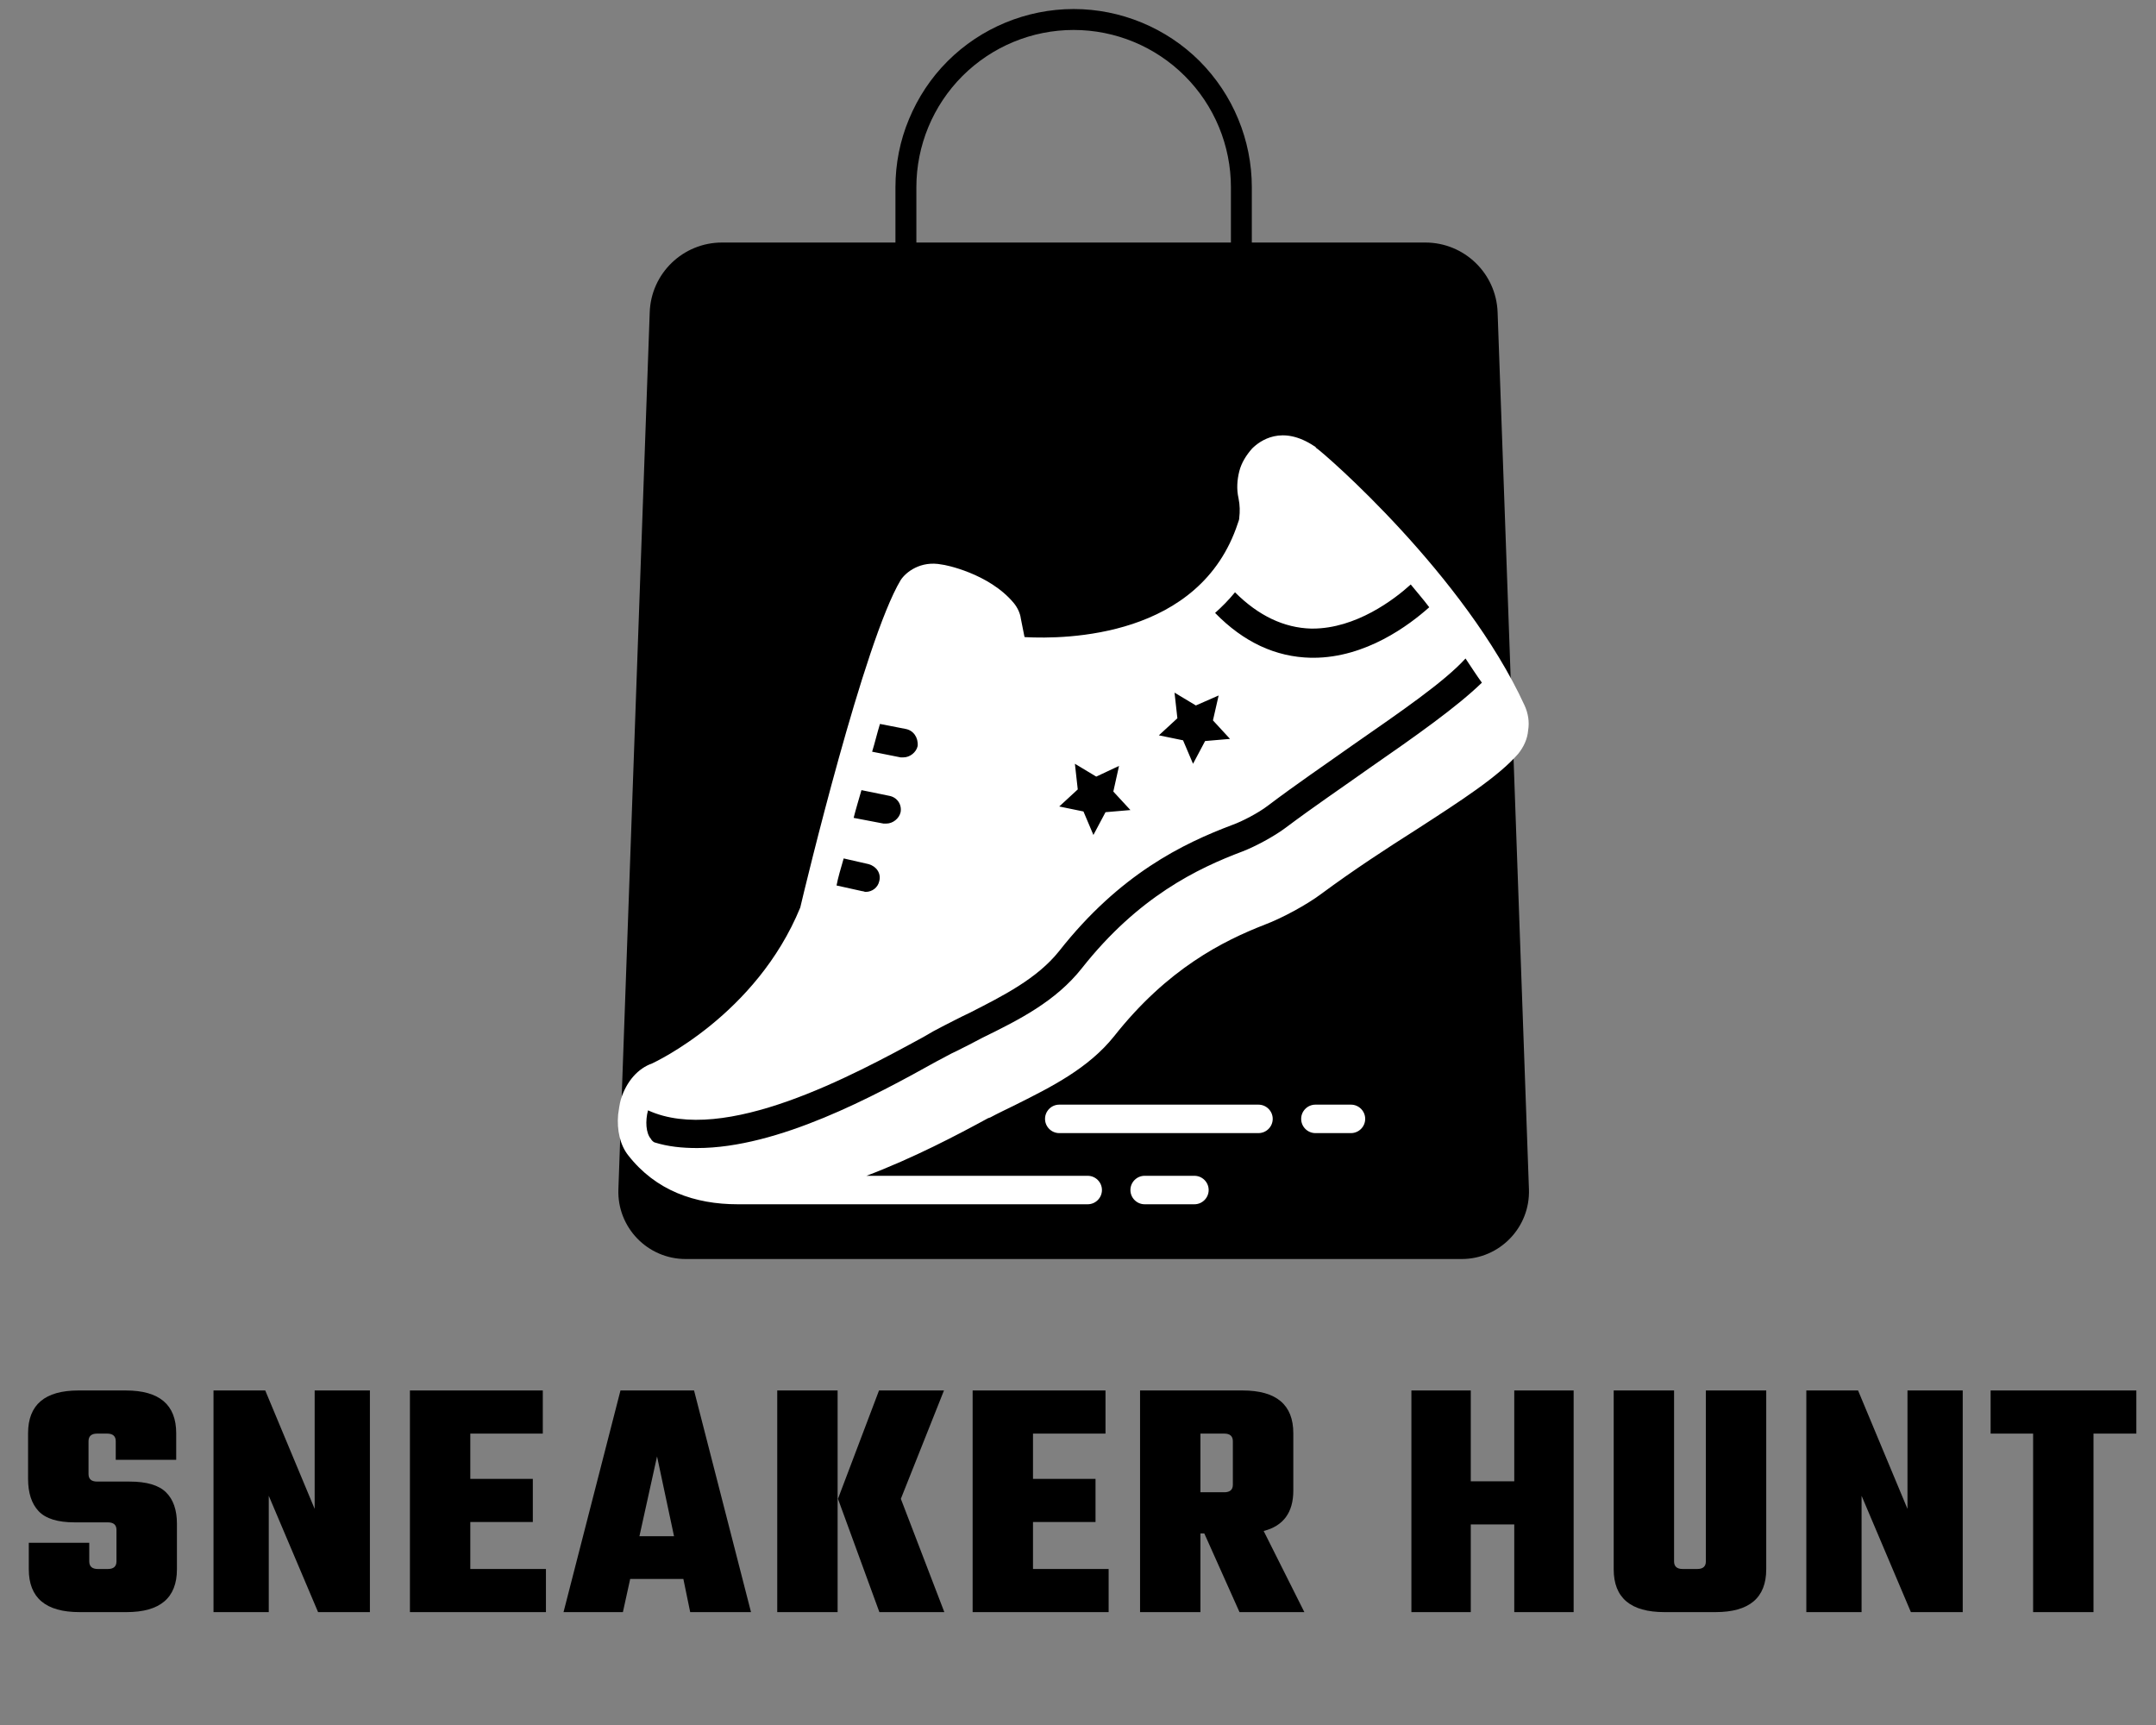
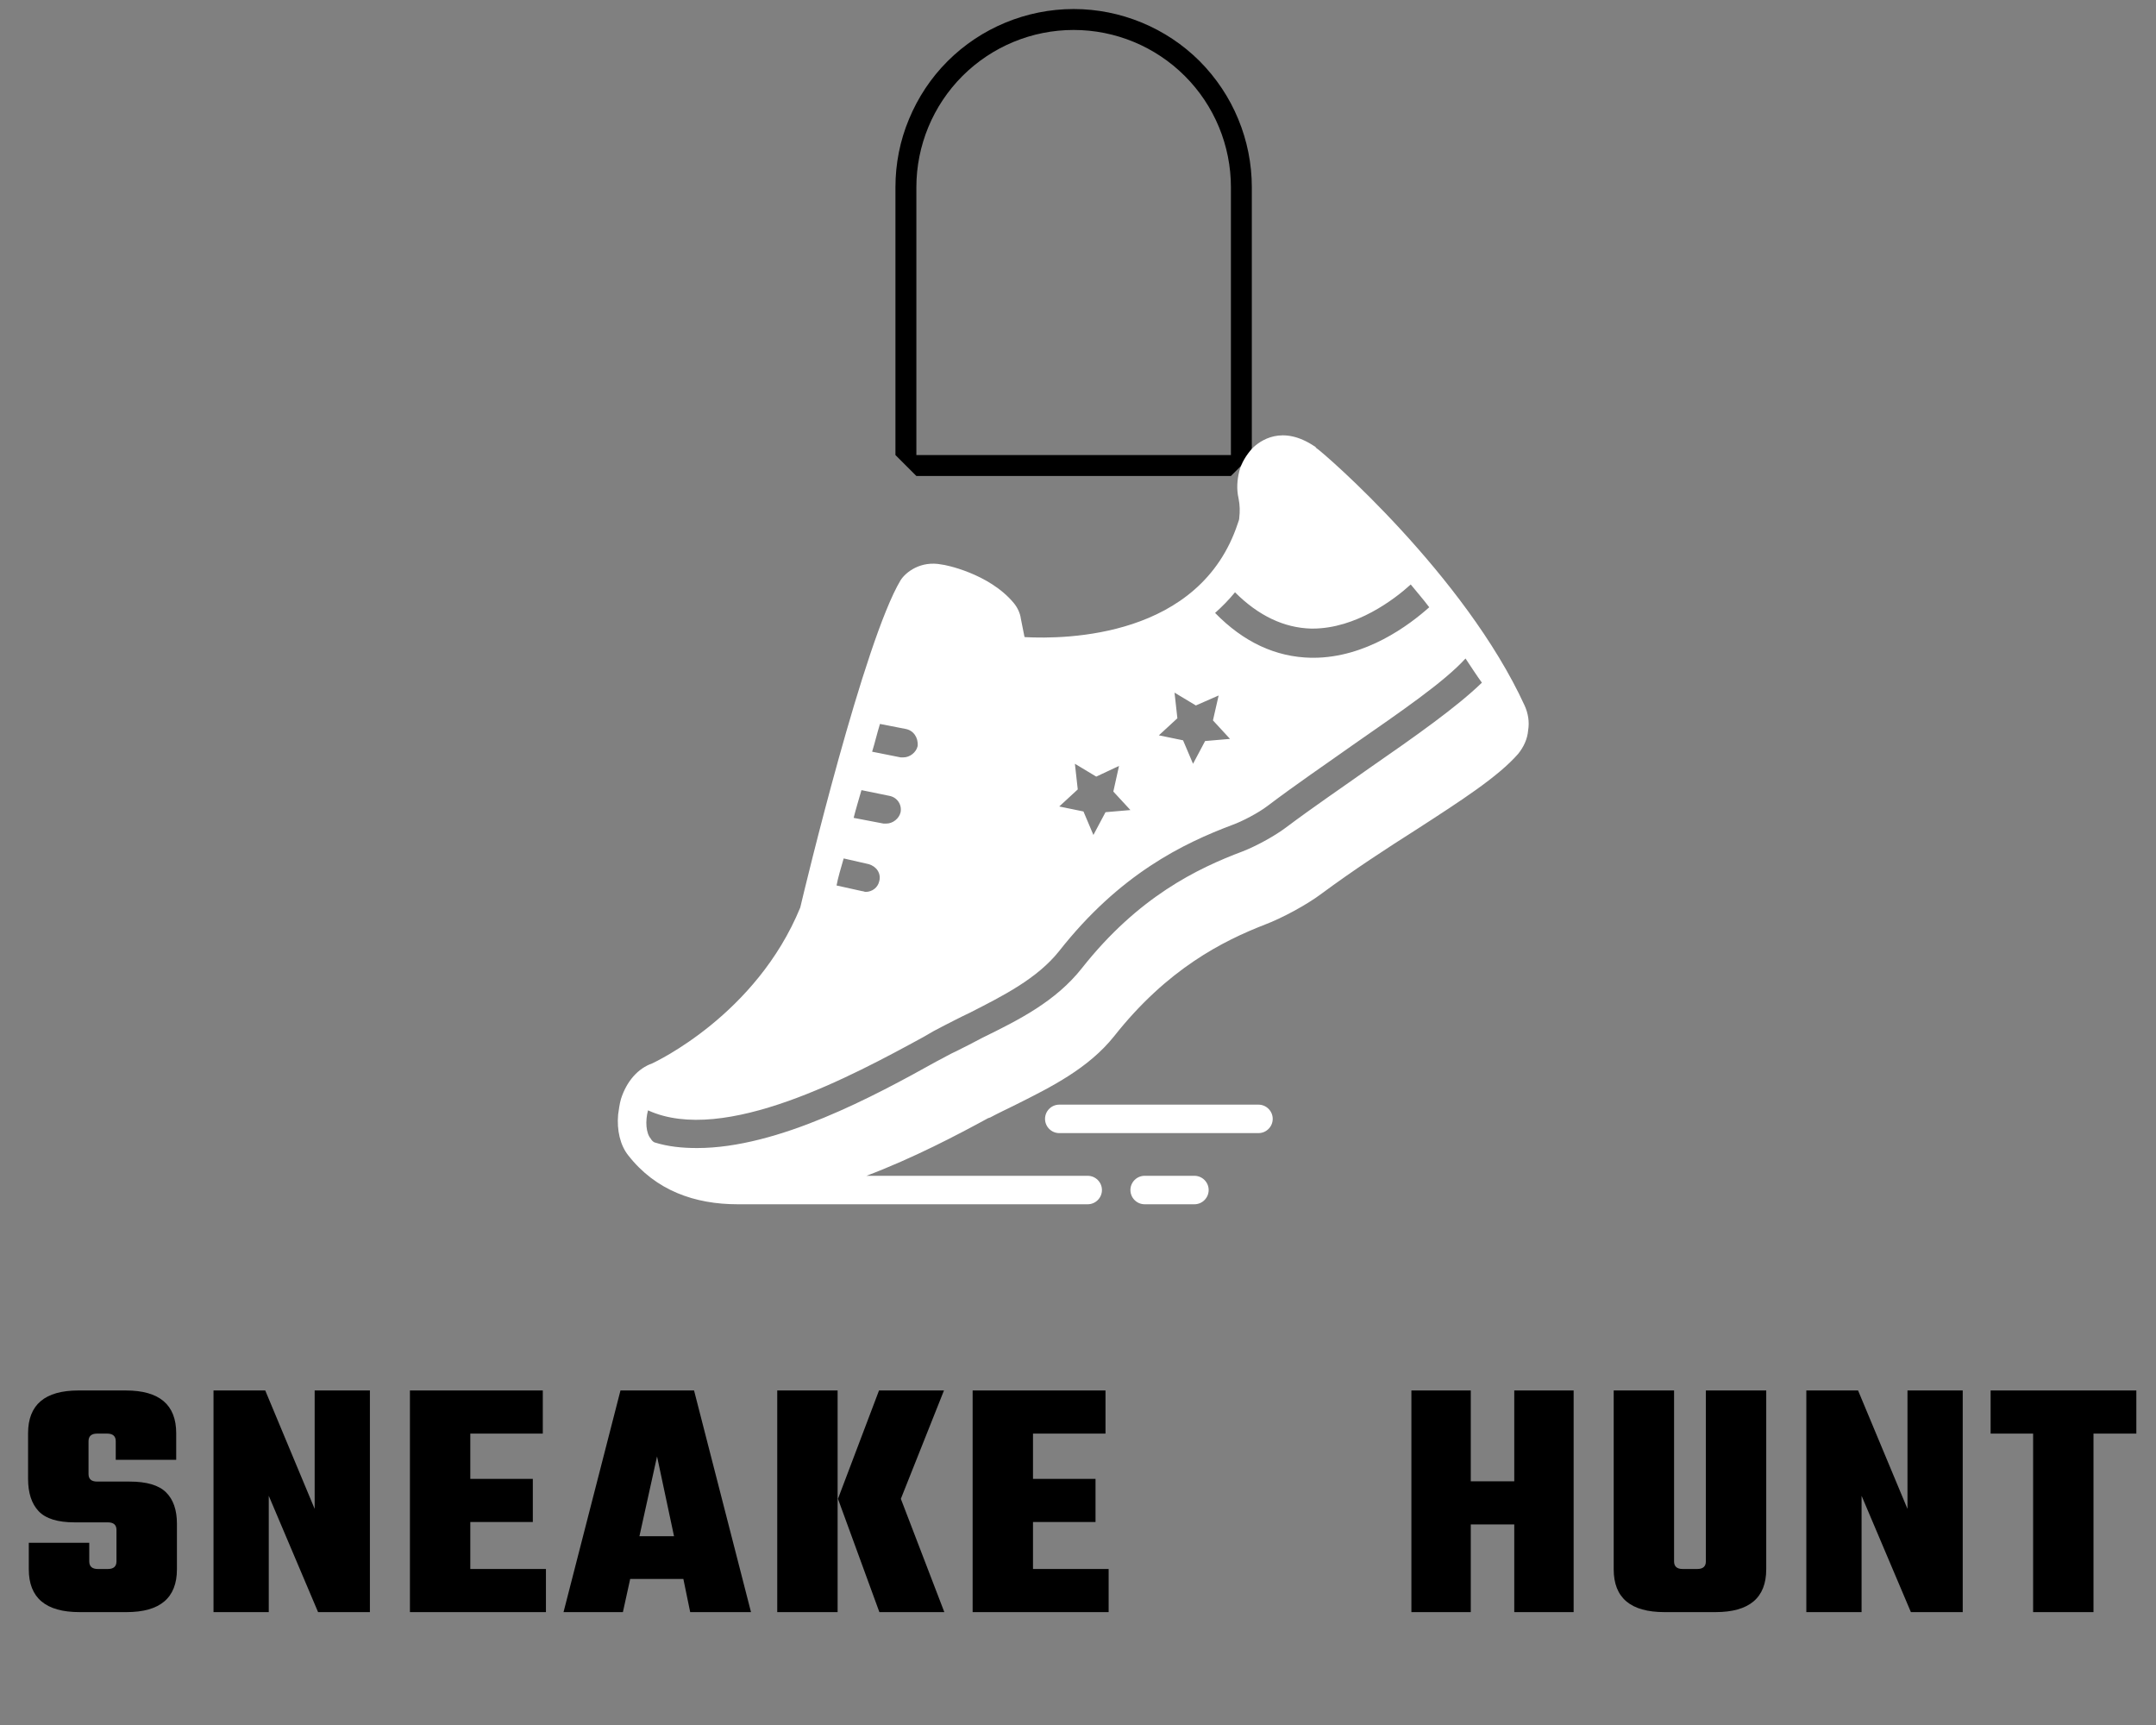
<svg xmlns="http://www.w3.org/2000/svg" width="500" zoomAndPan="magnify" viewBox="0 0 375 300" height="400" preserveAspectRatio="xMidYMid meet" version="1.2">
  <rect x="0" y="0" width="375" height="300" fill="#808080" stroke="none" />
  <defs>
    <clipPath id="b7a6af538e">
      <path d="M 155 1.086 L 218 1.086 L 218 83 L 155 83 Z M 155 1.086 " />
    </clipPath>
    <clipPath id="461ffe9b57">
-       <path d="M 107.266 42 L 266 42 L 266 219 L 107.266 219 Z M 107.266 42 " />
-     </clipPath>
+       </clipPath>
    <clipPath id="e3d25209a8">
      <path d="M 107.266 74 L 266 74 L 266 209.945 L 107.266 209.945 Z M 107.266 74 " />
    </clipPath>
    <clipPath id="6285575cf7">
      <path d="M 89 130 L 104 130 L 104 135.762 L 89 135.762 Z M 89 130 " />
    </clipPath>
    <clipPath id="7e8527e0c3">
      <path d="M 0.266 1 L 158.922 1 L 158.922 135.762 L 0.266 135.762 Z M 0.266 1 " />
    </clipPath>
    <clipPath id="5bd015ea16">
      <rect x="0" width="159" y="0" height="136" />
    </clipPath>
    <clipPath id="38b7d12199">
      <rect x="0" width="373" y="0" height="78" />
    </clipPath>
  </defs>
  <g id="34166d547c">
    <g clip-rule="nonzero" clip-path="url(#b7a6af538e)">
      <path style=" stroke:none;fill-rule:evenodd;fill:#000000;fill-opacity:1;" d="M 217.734 32.57 C 217.734 28.457 216.914 24.43 215.371 20.711 C 213.84 16.984 211.555 13.555 208.672 10.648 C 205.762 7.742 202.336 5.477 198.605 3.934 C 194.879 2.395 190.863 1.57 186.746 1.57 L 186.734 1.57 C 182.629 1.57 178.602 2.395 174.875 3.934 C 171.148 5.477 167.719 7.742 164.812 10.648 C 161.902 13.555 159.652 16.984 158.109 20.711 C 156.547 24.43 155.746 28.457 155.746 32.57 L 155.746 79.137 L 159.387 82.777 L 214.098 82.777 L 217.734 79.137 Z M 214.098 32.57 C 214.098 25.316 211.223 18.359 206.086 13.223 C 200.949 8.094 194.004 5.211 186.746 5.211 L 186.734 5.211 C 179.48 5.211 172.535 8.094 167.395 13.223 C 162.27 18.359 159.387 25.316 159.387 32.57 L 159.387 79.137 L 214.098 79.137 Z M 214.098 32.57 " />
    </g>
    <g clip-rule="nonzero" clip-path="url(#461ffe9b57)">
      <path style=" stroke:none;fill-rule:evenodd;fill:#000000;fill-opacity:1;" d="M 247.914 42.18 L 125.578 42.18 C 118.801 42.18 113.242 47.539 113.008 54.309 L 107.559 206.832 C 107.316 213.457 112.629 218.961 119.266 218.961 L 254.227 218.961 C 260.852 218.961 266.168 213.457 265.934 206.832 L 260.484 54.309 C 260.242 47.539 254.684 42.18 247.914 42.18 Z M 247.914 42.18 " />
    </g>
    <g clip-rule="nonzero" clip-path="url(#e3d25209a8)">
      <g transform="matrix(1,0,0,1,107,74)">
        <g clip-path="url(#5bd015ea16)">
          <g clip-rule="nonzero" clip-path="url(#6285575cf7)">
            <path style=" stroke:none;fill-rule:nonzero;fill:#ffffff;fill-opacity:1;" d="M 92.09 130.488 L 100.754 130.488 C 102.113 130.488 103.227 131.602 103.227 132.961 C 103.227 134.324 102.113 135.438 100.754 135.438 L 92.09 135.438 C 90.73 135.438 89.617 134.324 89.617 132.961 C 89.617 131.602 90.73 130.488 92.09 130.488 Z M 92.09 130.488 " />
          </g>
          <path style=" stroke:none;fill-rule:nonzero;fill:#ffffff;fill-opacity:1;" d="M 74.766 120.586 C 74.766 119.227 75.879 118.113 77.238 118.113 L 111.891 118.113 C 113.254 118.113 114.367 119.227 114.367 120.586 C 114.367 121.949 113.254 123.062 111.891 123.062 L 77.238 123.062 C 75.879 123.062 74.766 121.949 74.766 120.586 Z M 74.766 120.586 " />
-           <path style=" stroke:none;fill-rule:nonzero;fill:#ffffff;fill-opacity:1;" d="M 121.793 123.062 C 120.43 123.062 119.316 121.949 119.316 120.586 C 119.316 119.227 120.43 118.113 121.793 118.113 L 127.98 118.113 C 129.34 118.113 130.453 119.227 130.453 120.586 C 130.453 121.949 129.34 123.062 127.98 123.062 Z M 121.793 123.062 " />
          <g clip-rule="nonzero" clip-path="url(#7e8527e0c3)">
            <path style=" stroke:none;fill-rule:nonzero;fill:#ffffff;fill-opacity:1;" d="M 157.062 57.102 C 153.598 61.062 147.285 65.145 139.242 70.344 C 134.168 73.562 128.473 77.273 122.781 81.48 C 120.309 83.336 115.977 85.688 113.004 86.801 C 105.703 89.648 96.051 94.477 86.77 106.23 C 82.312 111.801 75.879 115.02 69.691 118.113 C 68.207 118.855 66.598 119.598 65.234 120.34 L 64.863 120.465 C 59.418 123.434 51.871 127.395 43.703 130.488 L 82.191 130.488 C 83.551 130.488 84.664 131.602 84.664 132.961 C 84.664 134.324 83.551 135.438 82.191 135.438 L 21.305 135.438 C 13.879 135.438 7.07 133.086 2.246 126.898 C 0.883 125.168 0.266 122.566 0.512 119.844 C 0.637 118.98 0.758 117.988 1.008 117.121 C 1.996 114.027 3.977 111.801 6.453 110.934 C 6.949 110.688 24.52 102.52 32.191 83.832 C 33.059 80.121 43.332 37.426 49.645 26.906 C 50.508 25.543 53.109 23.441 56.82 24.184 C 57.191 24.184 64.988 25.668 69.32 30.863 C 69.938 31.609 70.434 32.598 70.559 33.586 L 71.176 36.684 C 71.176 36.805 71.301 36.805 71.301 36.805 C 78.355 37.176 101.742 36.93 108.301 17.004 C 108.426 16.633 108.551 16.387 108.551 16.016 C 108.672 15.023 108.672 13.91 108.426 12.672 C 108.055 11.062 108.18 9.457 108.551 7.969 C 108.922 6.484 109.789 5.125 110.777 4.012 C 112.141 2.648 115.977 -0.195 121.668 3.641 C 121.793 3.641 121.793 3.762 121.914 3.887 C 123.402 4.875 147.781 26.039 158.176 48.688 C 158.793 50.047 159.043 51.531 158.793 53.016 C 158.672 54.504 158.051 55.863 157.062 57.102 Z M 38.504 79.996 L 42.961 80.984 C 43.207 80.984 43.332 81.109 43.578 81.109 C 44.691 81.109 45.684 80.367 45.93 79.254 C 46.301 77.891 45.434 76.656 44.074 76.281 L 39.742 75.293 C 39.246 77.027 38.754 78.633 38.504 79.996 Z M 41.477 68.238 L 46.672 69.23 L 47.168 69.23 C 48.281 69.23 49.395 68.363 49.645 67.25 C 49.891 65.887 49.023 64.648 47.664 64.402 L 42.836 63.414 C 42.34 65.145 41.848 66.754 41.477 68.238 Z M 50.508 52.77 L 46.055 51.902 C 45.559 53.512 45.188 55.121 44.691 56.73 L 49.645 57.719 L 50.137 57.719 C 51.25 57.719 52.367 56.855 52.613 55.738 C 52.738 54.254 51.871 53.016 50.508 52.77 Z M 87.637 59.203 L 83.676 61.062 L 79.961 58.832 L 80.457 63.289 L 77.238 66.258 L 81.449 67.125 L 83.18 71.211 L 85.285 67.25 L 89.617 66.879 L 86.645 63.66 Z M 101 48.688 L 97.289 46.457 L 97.785 50.914 L 94.566 53.883 L 98.773 54.75 L 100.508 58.832 L 102.609 54.875 L 106.941 54.504 L 103.973 51.285 L 104.961 46.953 Z M 138.375 27.648 C 135.527 30.246 128.848 35.32 121.297 35.32 L 121.051 35.32 C 116.348 35.195 111.891 33.094 107.809 29.008 C 106.695 30.371 105.578 31.484 104.344 32.598 C 109.293 37.672 114.863 40.27 121.051 40.395 L 121.422 40.395 C 130.578 40.395 138.129 34.703 141.594 31.609 C 140.48 30.121 139.363 28.887 138.375 27.648 Z M 147.902 40.52 C 144.191 44.602 136.766 49.676 128.227 55.617 C 123.523 58.957 118.574 62.301 113.5 66.137 C 111.891 67.371 109.047 68.859 107.312 69.477 C 98.773 72.695 87.758 78.016 77.238 91.383 C 73.402 96.207 67.465 99.18 61.648 102.148 C 60.039 102.891 58.43 103.758 56.945 104.5 C 55.953 104.996 54.84 105.613 53.602 106.355 C 41.352 113.039 18.953 125.168 5.711 119.102 C 5.215 120.957 5.34 123.062 6.203 124.051 C 6.328 124.301 6.574 124.547 6.824 124.672 C 9.176 125.414 11.648 125.66 14.25 125.66 C 28.355 125.66 45.062 116.629 55.953 110.562 C 57.191 109.945 58.184 109.324 59.297 108.832 C 60.781 108.09 62.266 107.344 63.875 106.48 C 70.188 103.387 76.621 100.168 81.199 94.352 C 90.977 81.977 101.25 77.027 109.168 74.055 C 111.395 73.188 114.613 71.457 116.594 69.973 C 121.543 66.258 126.496 62.918 131.195 59.578 C 139.242 54.008 146.418 48.934 150.75 44.727 C 149.762 43.363 148.895 42.004 147.902 40.52 Z M 147.902 40.52 " />
          </g>
        </g>
      </g>
    </g>
    <g transform="matrix(1,0,0,1,2,222)">
      <g clip-path="url(#38b7d12199)">
        <g style="fill:#000000;fill-opacity:1;">
          <g transform="translate(1.086, 58.368)">
            <path style="stroke:none" d="M 17.172 -8.828 L 17.172 -14.297 C 17.172 -15.172 16.672 -15.609 15.672 -15.609 L 9.906 -15.609 C 6.945 -15.609 4.852 -16.258 3.625 -17.562 C 2.406 -18.863 1.797 -20.734 1.797 -23.172 L 1.797 -31.109 C 1.797 -36.066 4.719 -38.547 10.562 -38.547 L 18.797 -38.547 C 24.641 -38.547 27.562 -36.066 27.562 -31.109 L 27.562 -26.484 L 17.047 -26.484 L 17.047 -29.719 C 17.047 -30.602 16.547 -31.047 15.547 -31.047 L 13.812 -31.047 C 12.812 -31.047 12.312 -30.602 12.312 -29.719 L 12.312 -24.016 C 12.312 -23.141 12.812 -22.703 13.812 -22.703 L 19.453 -22.703 C 22.422 -22.703 24.535 -22.078 25.797 -20.828 C 27.055 -19.586 27.688 -17.77 27.688 -15.375 L 27.688 -7.453 C 27.688 -2.484 24.766 0 18.922 0 L 10.75 0 C 4.863 0 1.922 -2.484 1.922 -7.453 L 1.922 -12.062 L 12.438 -12.062 L 12.438 -8.828 C 12.438 -7.941 12.938 -7.5 13.938 -7.5 L 15.672 -7.5 C 16.672 -7.5 17.172 -7.941 17.172 -8.828 Z M 17.172 -8.828 " />
          </g>
        </g>
        <g style="fill:#000000;fill-opacity:1;">
          <g transform="translate(32.73, 58.368)">
            <path style="stroke:none" d="M 20 -38.547 L 29.609 -38.547 L 29.609 0 L 20.594 0 L 12.016 -20.234 L 12.016 0 L 2.406 0 L 2.406 -38.547 L 11.406 -38.547 L 20 -17.953 Z M 20 -38.547 " />
          </g>
        </g>
        <g style="fill:#000000;fill-opacity:1;">
          <g transform="translate(66.895, 58.368)">
            <path style="stroke:none" d="M 12.906 -7.5 L 26.062 -7.5 L 26.062 0 L 2.406 0 L 2.406 -38.547 L 25.516 -38.547 L 25.516 -31.047 L 12.906 -31.047 L 12.906 -23.172 L 23.781 -23.172 L 23.781 -15.672 L 12.906 -15.672 Z M 12.906 -7.5 " />
          </g>
        </g>
        <g style="fill:#000000;fill-opacity:1;">
          <g transform="translate(96.016, 58.368)">
            <path style="stroke:none" d="M 22.031 0 L 20.844 -5.766 L 11.594 -5.766 L 10.328 0 L 0 0 L 9.906 -38.547 L 22.703 -38.547 L 32.609 0 Z M 13.203 -13.203 L 19.219 -13.203 L 16.266 -27.078 Z M 13.203 -13.203 " />
          </g>
        </g>
        <g style="fill:#000000;fill-opacity:1;">
          <g transform="translate(130.782, 58.368)">
            <path style="stroke:none" d="M 23.906 -19.703 L 31.469 0 L 20.172 0 L 12.969 -19.703 L 20.109 -38.547 L 31.406 -38.547 Z M 2.406 0 L 2.406 -38.547 L 12.906 -38.547 L 12.906 0 Z M 2.406 0 " />
          </g>
        </g>
        <g style="fill:#000000;fill-opacity:1;">
          <g transform="translate(164.767, 58.368)">
            <path style="stroke:none" d="M 12.906 -7.5 L 26.062 -7.5 L 26.062 0 L 2.406 0 L 2.406 -38.547 L 25.516 -38.547 L 25.516 -31.047 L 12.906 -31.047 L 12.906 -23.172 L 23.781 -23.172 L 23.781 -15.672 L 12.906 -15.672 Z M 12.906 -7.5 " />
          </g>
        </g>
        <g style="fill:#000000;fill-opacity:1;">
          <g transform="translate(193.888, 58.368)">
-             <path style="stroke:none" d="M 12.906 -13.688 L 12.906 0 L 2.406 0 L 2.406 -38.547 L 20.234 -38.547 C 26.117 -38.547 29.062 -36.066 29.062 -31.109 L 29.062 -21.141 C 29.062 -17.336 27.344 -14.992 23.906 -14.109 L 30.984 0 L 19.703 0 L 13.578 -13.688 Z M 17.047 -31.047 L 12.906 -31.047 L 12.906 -20.844 L 17.047 -20.844 C 18.047 -20.844 18.547 -21.281 18.547 -22.156 L 18.547 -29.719 C 18.547 -30.602 18.047 -31.047 17.047 -31.047 Z M 17.047 -31.047 " />
-           </g>
+             </g>
        </g>
        <g style="fill:#000000;fill-opacity:1;">
          <g transform="translate(226.913, 58.368)">
            <path style="stroke:none" d="" />
          </g>
        </g>
        <g style="fill:#000000;fill-opacity:1;">
          <g transform="translate(241.083, 58.368)">
            <path style="stroke:none" d="M 20.297 -38.547 L 30.625 -38.547 L 30.625 0 L 20.297 0 L 20.297 -15.25 L 12.734 -15.25 L 12.734 0 L 2.406 0 L 2.406 -38.547 L 12.734 -38.547 L 12.734 -22.75 L 20.297 -22.75 Z M 20.297 -38.547 " />
          </g>
        </g>
        <g style="fill:#000000;fill-opacity:1;">
          <g transform="translate(276.269, 58.368)">
            <path style="stroke:none" d="M 18.438 -38.547 L 28.938 -38.547 L 28.938 -7.453 C 28.938 -2.484 25.992 0 20.109 0 L 11.234 0 C 5.348 0 2.406 -2.484 2.406 -7.453 L 2.406 -38.547 L 12.906 -38.547 L 12.906 -8.828 C 12.906 -7.941 13.406 -7.5 14.406 -7.5 L 16.938 -7.5 C 17.938 -7.5 18.438 -7.941 18.438 -8.828 Z M 18.438 -38.547 " />
          </g>
        </g>
        <g style="fill:#000000;fill-opacity:1;">
          <g transform="translate(309.774, 58.368)">
            <path style="stroke:none" d="M 20 -38.547 L 29.609 -38.547 L 29.609 0 L 20.594 0 L 12.016 -20.234 L 12.016 0 L 2.406 0 L 2.406 -38.547 L 11.406 -38.547 L 20 -17.953 Z M 20 -38.547 " />
          </g>
        </g>
        <g style="fill:#000000;fill-opacity:1;">
          <g transform="translate(343.939, 58.368)">
            <path style="stroke:none" d="M 25.641 -38.547 L 25.641 -31.047 L 18.188 -31.047 L 18.188 0 L 7.688 0 L 7.688 -31.047 L 0.297 -31.047 L 0.297 -38.547 Z M 25.641 -38.547 " />
          </g>
        </g>
      </g>
    </g>
  </g>
</svg>